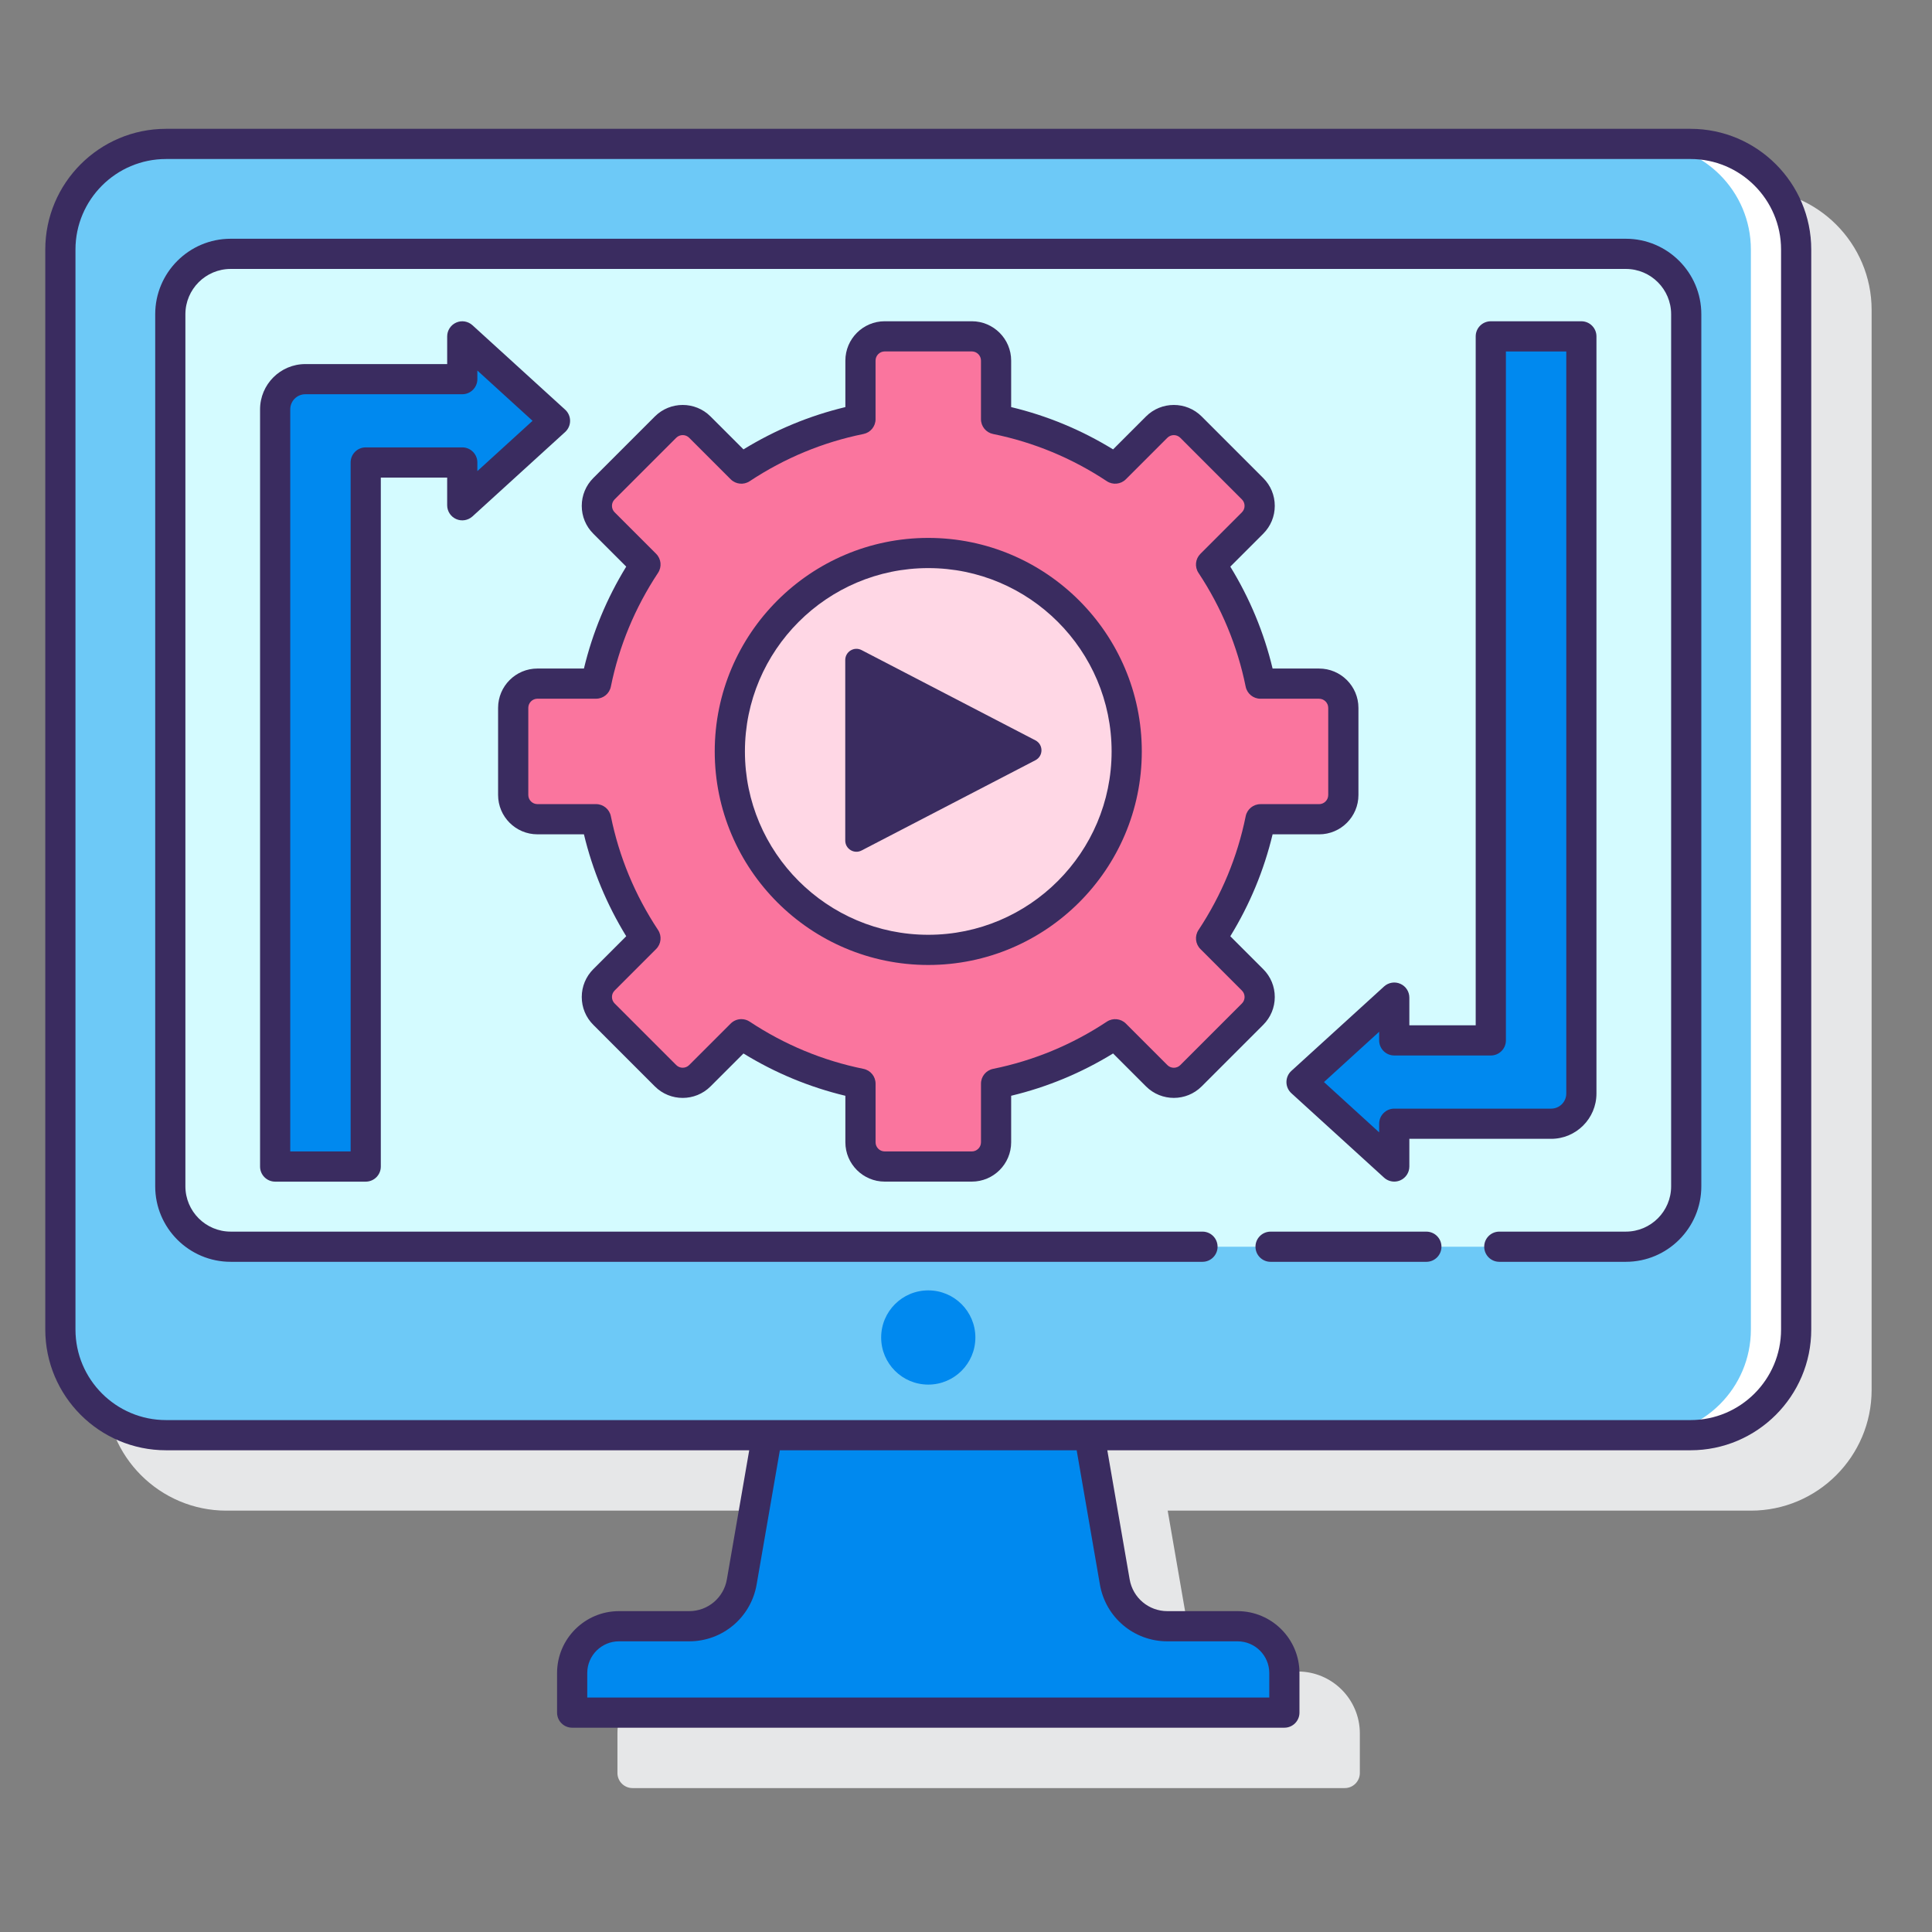
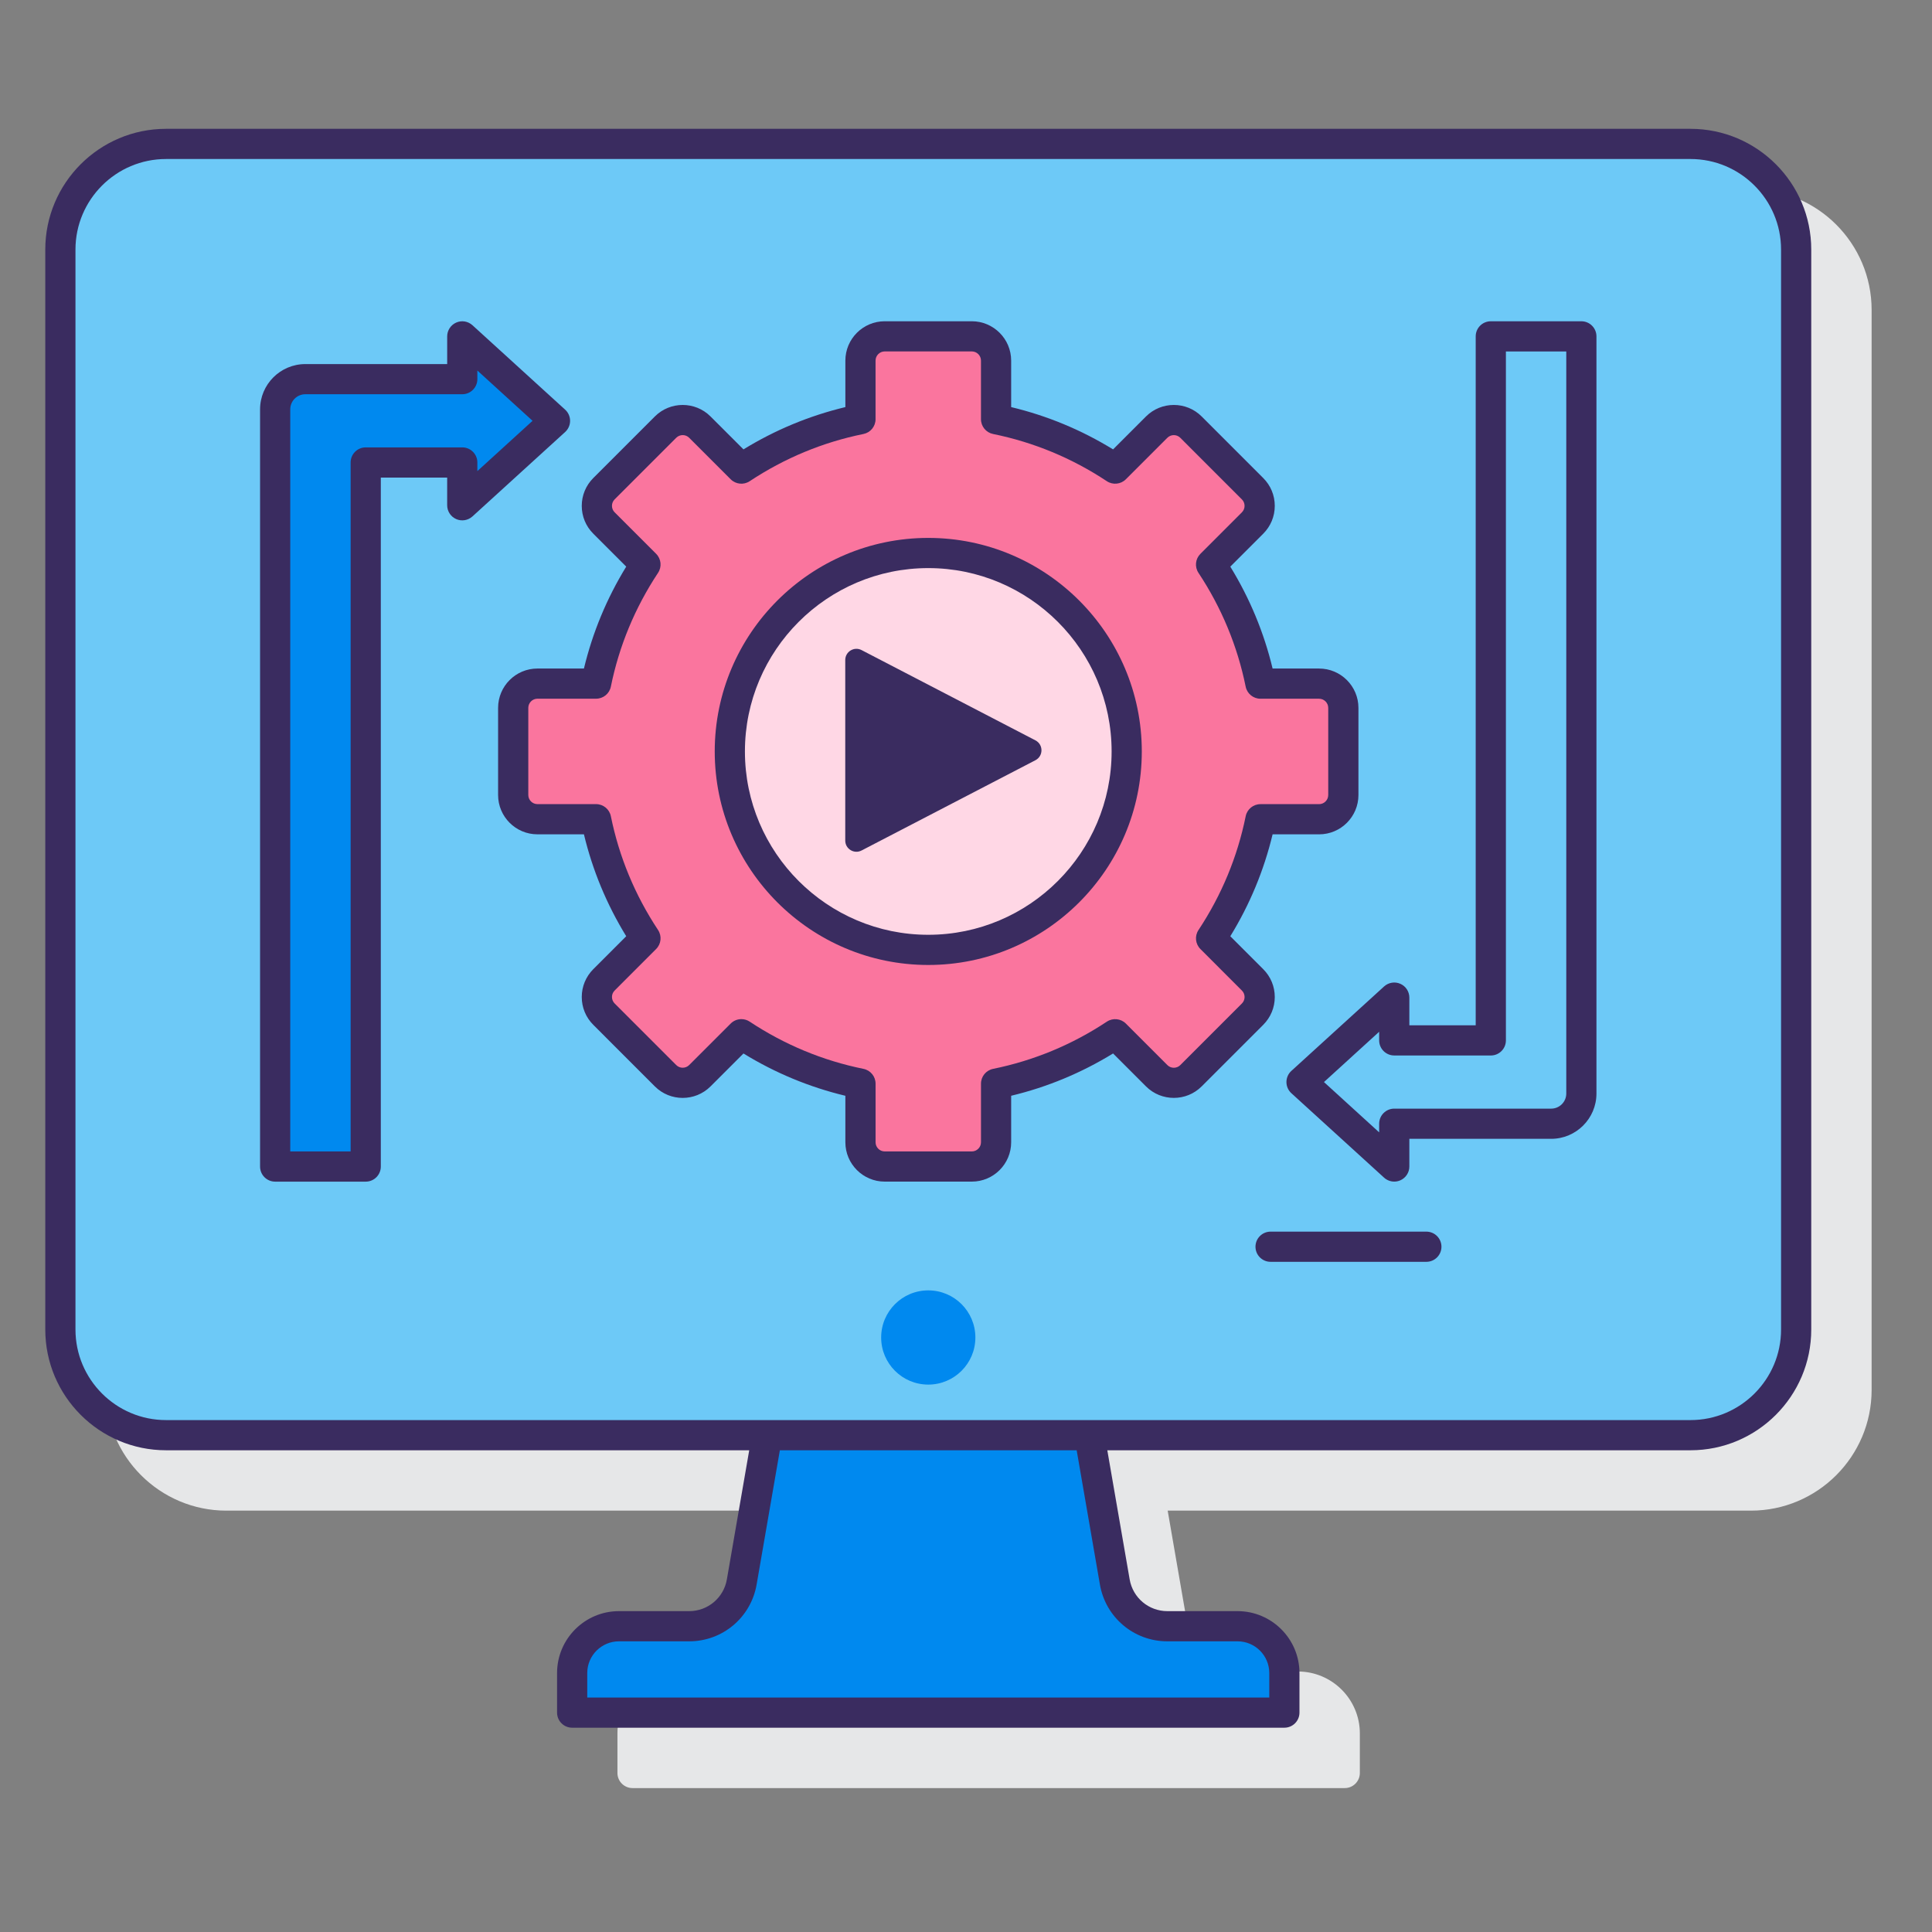
<svg xmlns="http://www.w3.org/2000/svg" version="1.1" id="Layer_1" x="0px" y="0px" viewBox="0 0 128 128" enable-background="new 0 0 128 128" xml:space="preserve">
  <rect x="0" y="0" width="128" height="128" fill="#808080" stroke="none" />
  <g>
    <path fill="#E6E7E8" d="M116,12.535H15c-4.411,0-8,3.589-8,8v71.549c0,4.411,3.589,8,8,8h38.638l-1.481,8.555   c-0.211,1.218-1.261,2.103-2.497,2.103h-4.652c-2.261,0-4.101,1.839-4.101,4.101v2.622c0,0.552,0.447,1,1,1h47.186   c0.553,0,1-0.448,1-1v-2.622c0-2.261-1.84-4.101-4.101-4.101H81.34c-1.236,0-2.286-0.884-2.497-2.103l-1.481-8.555H116   c4.411,0,8-3.589,8-8V20.535C124,16.124,120.411,12.535,116,12.535z" />
    <g>
      <g>
        <g>
          <g>
            <path fill="#6DC9F7" d="M11,95.085h101c3.866,0,7-3.134,7-7V16.535c0-3.866-3.134-7-7-7H11c-3.866,0-7,3.134-7,7v71.549       C4,91.951,7.134,95.085,11,95.085z" />
-             <path fill="#FFFFFF" d="M112,9.535h-3c3.866,0,7,3.134,7,7v71.549c0,3.866-3.134,7-7,7h3c3.866,0,7-3.134,7-7V16.535       C119,12.669,115.866,9.535,112,9.535z" />
-             <path fill="#D4FBFF" d="M15.283,82.599l92.433,0c2.209,0,4-1.791,4-4v-57.78c0-2.209-1.791-4-4-4H15.283c-2.209,0-4,1.791-4,4       v57.78C11.283,80.808,13.074,82.599,15.283,82.599z" />
            <g>
              <circle fill="#FFD7E5" cx="61.5" cy="49.785" r="13.147" />
              <path fill="#FA759E" d="M89,52.67v-5.77c0-0.887-0.719-1.607-1.607-1.607H83.51c-0.582-2.867-1.713-5.534-3.274-7.891        l2.75-2.75c0.628-0.628,0.628-1.645,0-2.273l-4.08-4.08c-0.628-0.628-1.645-0.628-2.273,0l-2.75,2.75        c-2.357-1.561-5.024-2.692-7.891-3.274v-3.883c0-0.887-0.719-1.607-1.607-1.607h-5.77c-0.887,0-1.607,0.719-1.607,1.607v3.883        c-2.867,0.582-5.534,1.713-7.891,3.274l-2.75-2.75c-0.628-0.628-1.645-0.628-2.273,0l-4.08,4.08        c-0.628,0.628-0.628,1.645,0,2.273l2.75,2.75c-1.561,2.357-2.692,5.024-3.274,7.891h-3.883c-0.887,0-1.607,0.719-1.607,1.607        v5.77c0,0.887,0.719,1.607,1.607,1.607h3.883c0.582,2.867,1.713,5.534,3.274,7.891l-2.75,2.75        c-0.628,0.628-0.628,1.645,0,2.273l4.08,4.08c0.628,0.628,1.645,0.628,2.273,0l2.75-2.75c2.357,1.561,5.024,2.692,7.891,3.274        v3.883c0,0.887,0.719,1.607,1.607,1.607h5.77c0.887,0,1.607-0.719,1.607-1.607v-3.883c2.867-0.582,5.534-1.713,7.891-3.274        l2.75,2.75c0.628,0.628,1.645,0.628,2.273,0l4.08-4.08c0.628-0.628,0.628-1.645,0-2.273l-2.75-2.75        c1.561-2.357,2.692-5.024,3.274-7.891h3.883C88.281,54.276,89,53.557,89,52.67z M61.5,62.932        c-7.261,0-13.147-5.886-13.147-13.147c0-7.261,5.886-13.147,13.147-13.147c7.261,0,13.147,5.886,13.147,13.147        C74.647,57.046,68.761,62.932,61.5,62.932z" />
            </g>
            <g>
              <path fill="#0089EF" d="M18.23,27.119v50.165h6V30.64h6.397v2.835l6.142-5.595l-6.142-5.595v2.835H20.23        C19.126,25.119,18.23,26.015,18.23,27.119z" />
-               <path fill="#0089EF" d="M104.77,72.45V22.285h-6v46.644h-6.397v-2.835l-6.142,5.595l6.142,5.595V74.45h10.397        C103.874,74.45,104.77,73.554,104.77,72.45z" />
            </g>
            <path fill="#0089EF" d="M81.992,107.742H77.34c-1.72,0-3.19-1.238-3.483-2.932l-1.683-9.726H50.826l-1.683,9.726       c-0.293,1.695-1.763,2.932-3.483,2.932h-4.652c-1.712,0-3.1,1.388-3.1,3.1v2.622h47.185v-2.622       C85.092,109.13,83.704,107.742,81.992,107.742z" />
            <circle fill="#0089EF" cx="61.5" cy="88.612" r="3.121" />
            <g>
              <path fill="#3A2C60" d="M68.601,49.051L57.082,43.07C56.589,42.814,56,43.172,56,43.728V55.69        c0,0.556,0.589,0.913,1.082,0.657l11.519-5.981C69.133,50.089,69.133,49.328,68.601,49.051z" />
              <path fill="#3A2C60" d="M75.647,49.785c0-7.801-6.347-14.147-14.147-14.147s-14.147,6.347-14.147,14.147        S53.699,63.932,61.5,63.932S75.647,57.585,75.647,49.785z M49.353,49.785c0-6.698,5.449-12.147,12.147-12.147        s12.147,5.449,12.147,12.147c0,6.698-5.449,12.147-12.147,12.147S49.353,56.482,49.353,49.785z" />
              <path fill="#3A2C60" d="M58.615,78.285h5.77c1.438,0,2.607-1.169,2.607-2.607v-3.081c2.386-0.572,4.65-1.512,6.752-2.802        l2.182,2.182c1.019,1.017,2.672,1.014,3.687,0l4.08-4.08c0.492-0.493,0.764-1.147,0.764-1.843        c0-0.697-0.271-1.351-0.764-1.843l-2.182-2.182c1.29-2.102,2.23-4.367,2.802-6.752h3.081c1.438,0,2.606-1.169,2.606-2.607        v-5.77c0-1.438-1.169-2.607-2.606-2.607h-3.081c-0.571-2.385-1.512-4.65-2.802-6.752l2.182-2.182        c0.492-0.493,0.764-1.147,0.764-1.844s-0.271-1.351-0.764-1.843l-4.08-4.081c-1.019-1.017-2.672-1.014-3.687,0l-2.182,2.182        c-2.102-1.291-4.366-2.23-6.752-2.802v-3.08c0-1.438-1.17-2.607-2.607-2.607h-5.77c-1.438,0-2.607,1.169-2.607,2.607v3.08        c-2.386,0.572-4.65,1.512-6.751,2.802l-2.183-2.182c-1.018-1.017-2.671-1.014-3.687,0l-4.08,4.08        c-0.492,0.493-0.764,1.147-0.764,1.844s0.271,1.351,0.764,1.843l2.182,2.182c-1.29,2.102-2.23,4.367-2.802,6.752h-3.081        c-1.438,0-2.606,1.169-2.606,2.607v5.77c0,1.438,1.169,2.607,2.606,2.607h3.081c0.571,2.385,1.512,4.65,2.802,6.752        l-2.182,2.182c-0.492,0.493-0.764,1.147-0.764,1.844c0,0.696,0.271,1.351,0.764,1.843l4.08,4.081        c1.018,1.017,2.671,1.014,3.687,0l2.183-2.182c2.101,1.29,4.365,2.23,6.751,2.802v3.081        C56.008,77.115,57.178,78.285,58.615,78.285z M49.67,67.687c-0.169-0.112-0.361-0.167-0.553-0.167        c-0.258,0-0.514,0.1-0.707,0.293l-2.75,2.749c-0.235,0.237-0.621,0.238-0.858,0l-4.08-4.08        c-0.114-0.115-0.178-0.268-0.178-0.429c0-0.162,0.063-0.314,0.178-0.429l2.749-2.75c0.336-0.336,0.39-0.863,0.127-1.259        c-1.528-2.309-2.581-4.845-3.127-7.539c-0.095-0.466-0.505-0.801-0.98-0.801h-3.884c-0.334,0-0.606-0.272-0.606-0.607v-5.77        c0-0.334,0.272-0.607,0.606-0.607h3.884c0.476,0,0.886-0.335,0.98-0.801c0.546-2.693,1.599-5.229,3.127-7.539        c0.263-0.396,0.209-0.922-0.127-1.259l-2.749-2.75c-0.115-0.114-0.178-0.267-0.178-0.429s0.063-0.314,0.178-0.429l4.08-4.08        c0.236-0.236,0.622-0.237,0.858,0l2.75,2.75c0.338,0.336,0.863,0.389,1.26,0.126c2.307-1.528,4.843-2.581,7.537-3.127        c0.466-0.095,0.801-0.504,0.801-0.98v-3.883c0-0.334,0.272-0.607,0.607-0.607h5.77c0.335,0,0.607,0.272,0.607,0.607v3.883        c0,0.476,0.335,0.885,0.801,0.98c2.694,0.547,5.23,1.599,7.539,3.128c0.395,0.261,0.922,0.209,1.259-0.127l2.749-2.749        c0.236-0.236,0.622-0.237,0.858,0l4.08,4.081c0.115,0.114,0.178,0.267,0.178,0.429s-0.063,0.314-0.178,0.429l-2.749,2.75        c-0.336,0.336-0.39,0.863-0.127,1.259c1.528,2.309,2.581,4.845,3.127,7.539c0.095,0.466,0.505,0.801,0.98,0.801h3.884        c0.334,0,0.606,0.272,0.606,0.607v5.77c0,0.334-0.272,0.607-0.606,0.607H83.51c-0.476,0-0.886,0.335-0.98,0.801        c-0.546,2.693-1.599,5.229-3.127,7.539c-0.263,0.396-0.209,0.922,0.127,1.259l2.749,2.75c0.115,0.114,0.178,0.267,0.178,0.429        c0,0.162-0.063,0.314-0.178,0.429l-4.08,4.08c-0.235,0.237-0.621,0.238-0.858,0l-2.749-2.75        c-0.337-0.337-0.864-0.388-1.259-0.127c-2.309,1.529-4.845,2.581-7.539,3.128c-0.466,0.095-0.801,0.504-0.801,0.98v3.883        c0,0.334-0.272,0.607-0.607,0.607h-5.77c-0.335,0-0.607-0.272-0.607-0.607v-3.883c0-0.476-0.335-0.885-0.801-0.98        C54.513,70.268,51.977,69.215,49.67,67.687z" />
              <path fill="#3A2C60" d="M30.223,34.39c0.362,0.16,0.783,0.091,1.078-0.175l6.143-5.595c0.208-0.189,0.326-0.458,0.326-0.739        s-0.118-0.55-0.326-0.739l-6.143-5.595c-0.295-0.267-0.717-0.337-1.078-0.175c-0.362,0.16-0.596,0.519-0.596,0.915v1.834        H20.23c-1.654,0-3,1.346-3,3v50.166c0,0.552,0.447,1,1,1h6c0.553,0,1-0.448,1-1V31.64h4.396v1.835        C29.627,33.871,29.86,34.23,30.223,34.39z M24.23,29.64c-0.553,0-1,0.448-1,1v45.645h-4V27.119c0-0.551,0.448-1,1-1h10.396        c0.553,0,1-0.448,1-1v-0.571l3.657,3.332l-3.657,3.332V30.64c0-0.552-0.447-1-1-1H24.23z" />
              <path fill="#3A2C60" d="M92.777,65.18c-0.361-0.161-0.784-0.091-1.078,0.175l-6.143,5.595        c-0.208,0.189-0.326,0.458-0.326,0.739s0.118,0.55,0.326,0.739l6.143,5.595c0.188,0.171,0.43,0.261,0.674,0.261        c0.137,0,0.274-0.028,0.404-0.085c0.362-0.16,0.596-0.519,0.596-0.915V75.45h9.396c1.654,0,3-1.346,3-3V22.285        c0-0.552-0.447-1-1-1h-6c-0.553,0-1,0.448-1,1v45.644h-4.396v-1.834C93.373,65.698,93.14,65.339,92.777,65.18z M98.77,69.929        c0.553,0,1-0.448,1-1V23.285h4V72.45c0,0.551-0.448,1-1,1H92.373c-0.553,0-1,0.448-1,1v0.571l-3.657-3.332l3.657-3.332v0.571        c0,0.552,0.447,1,1,1H98.77z" />
-               <path fill="#3A2C60" d="M107.717,15.818H15.283c-2.757,0-5,2.243-5,5v57.78c0,2.757,2.243,5,5,5h64.384c0.553,0,1-0.448,1-1        s-0.447-1-1-1H15.283c-1.654,0-3-1.346-3-3v-57.78c0-1.654,1.346-3,3-3h92.434c1.654,0,3,1.346,3,3v57.78c0,1.654-1.346,3-3,3        h-8.384c-0.553,0-1,0.448-1,1s0.447,1,1,1h8.384c2.757,0,5-2.243,5-5v-57.78C112.717,18.062,110.474,15.818,107.717,15.818z" />
              <path fill="#3A2C60" d="M94.5,81.599H84.179c-0.553,0-1,0.448-1,1s0.447,1,1,1H94.5c0.553,0,1-0.448,1-1        S95.053,81.599,94.5,81.599z" />
              <path fill="#3A2C60" d="M112,8.535H11c-4.411,0-8,3.589-8,8v71.549c0,4.411,3.589,8,8,8h38.638l-1.481,8.555        c-0.211,1.218-1.261,2.103-2.497,2.103h-4.652c-2.261,0-4.101,1.839-4.101,4.101v2.622c0,0.552,0.447,1,1,1h47.186        c0.553,0,1-0.448,1-1v-2.622c0-2.261-1.84-4.101-4.101-4.101H77.34c-1.236,0-2.286-0.884-2.497-2.103l-1.481-8.555H112        c4.411,0,8-3.589,8-8V16.535C120,12.124,116.411,8.535,112,8.535z M72.872,104.98c0.377,2.18,2.256,3.762,4.468,3.762h4.652        c1.158,0,2.101,0.942,2.101,2.101v1.622H38.907v-1.622c0-1.158,0.942-2.101,2.101-2.101h4.652        c2.212,0,4.091-1.582,4.468-3.762l1.54-8.896h19.664L72.872,104.98z M118,88.084c0,3.309-2.691,6-6,6H11c-3.309,0-6-2.691-6-6        V16.535c0-3.309,2.691-6,6-6h101c3.309,0,6,2.691,6,6V88.084z" />
            </g>
          </g>
        </g>
      </g>
    </g>
  </g>
</svg>